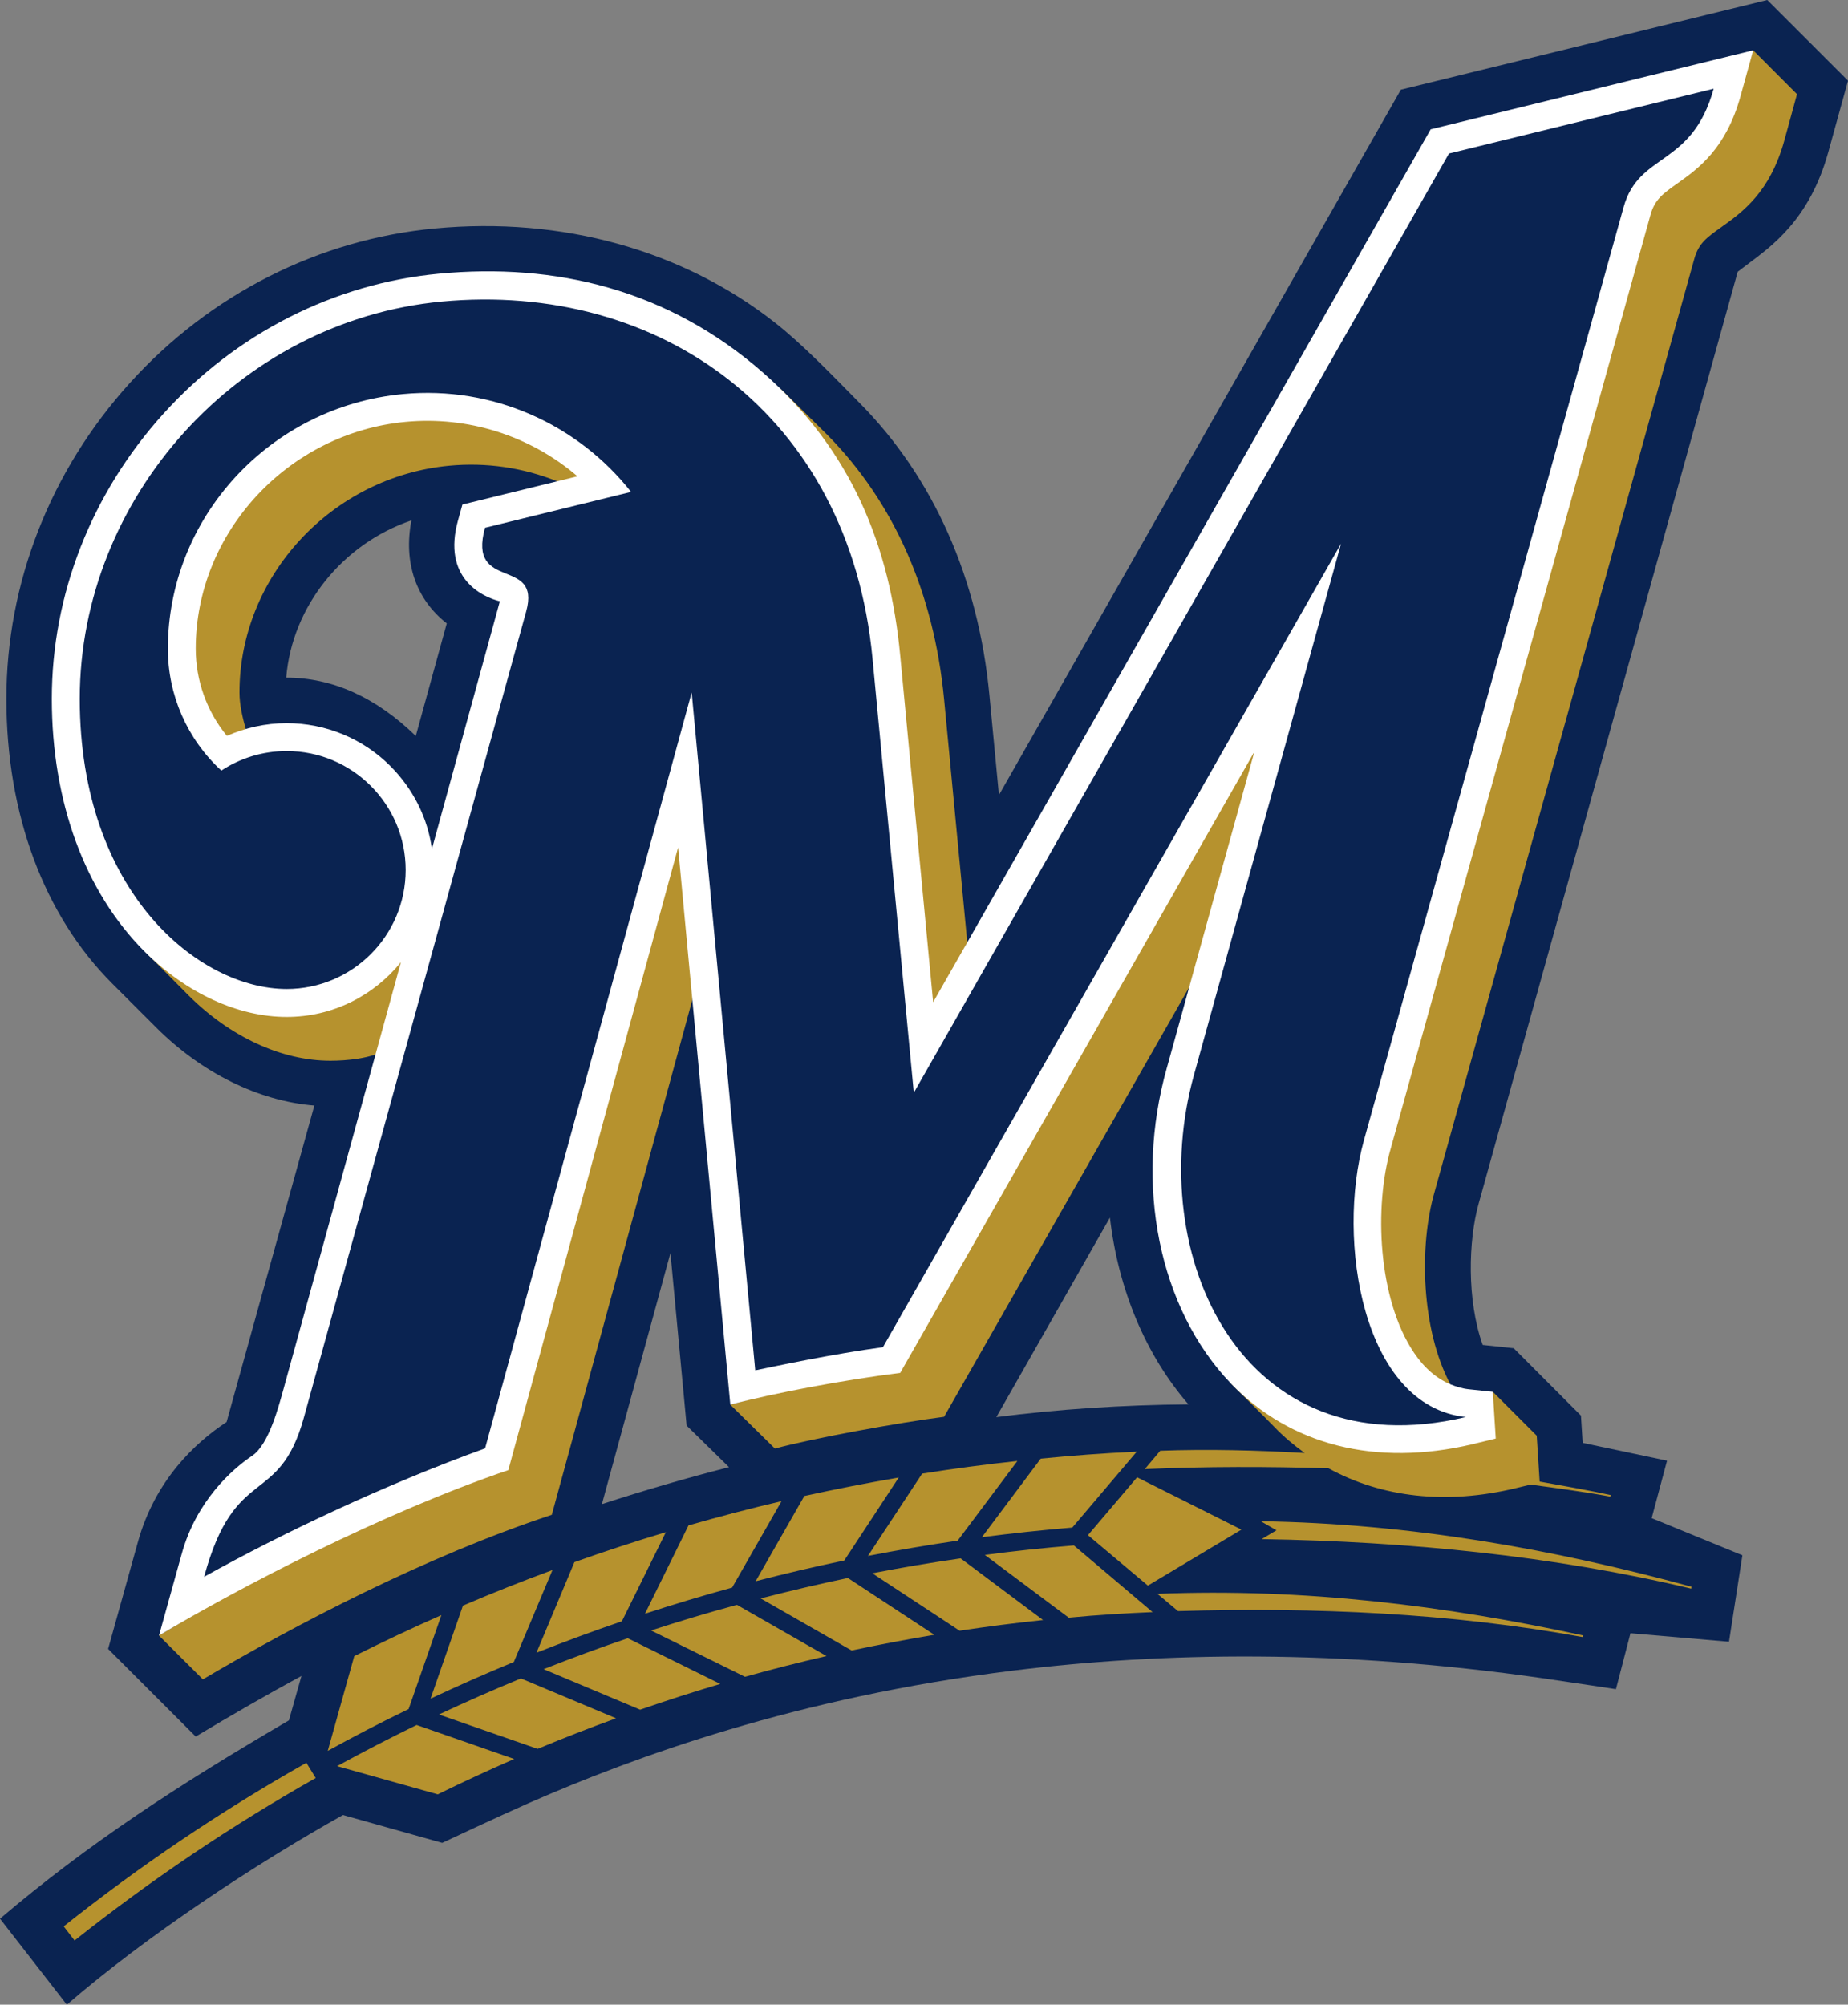
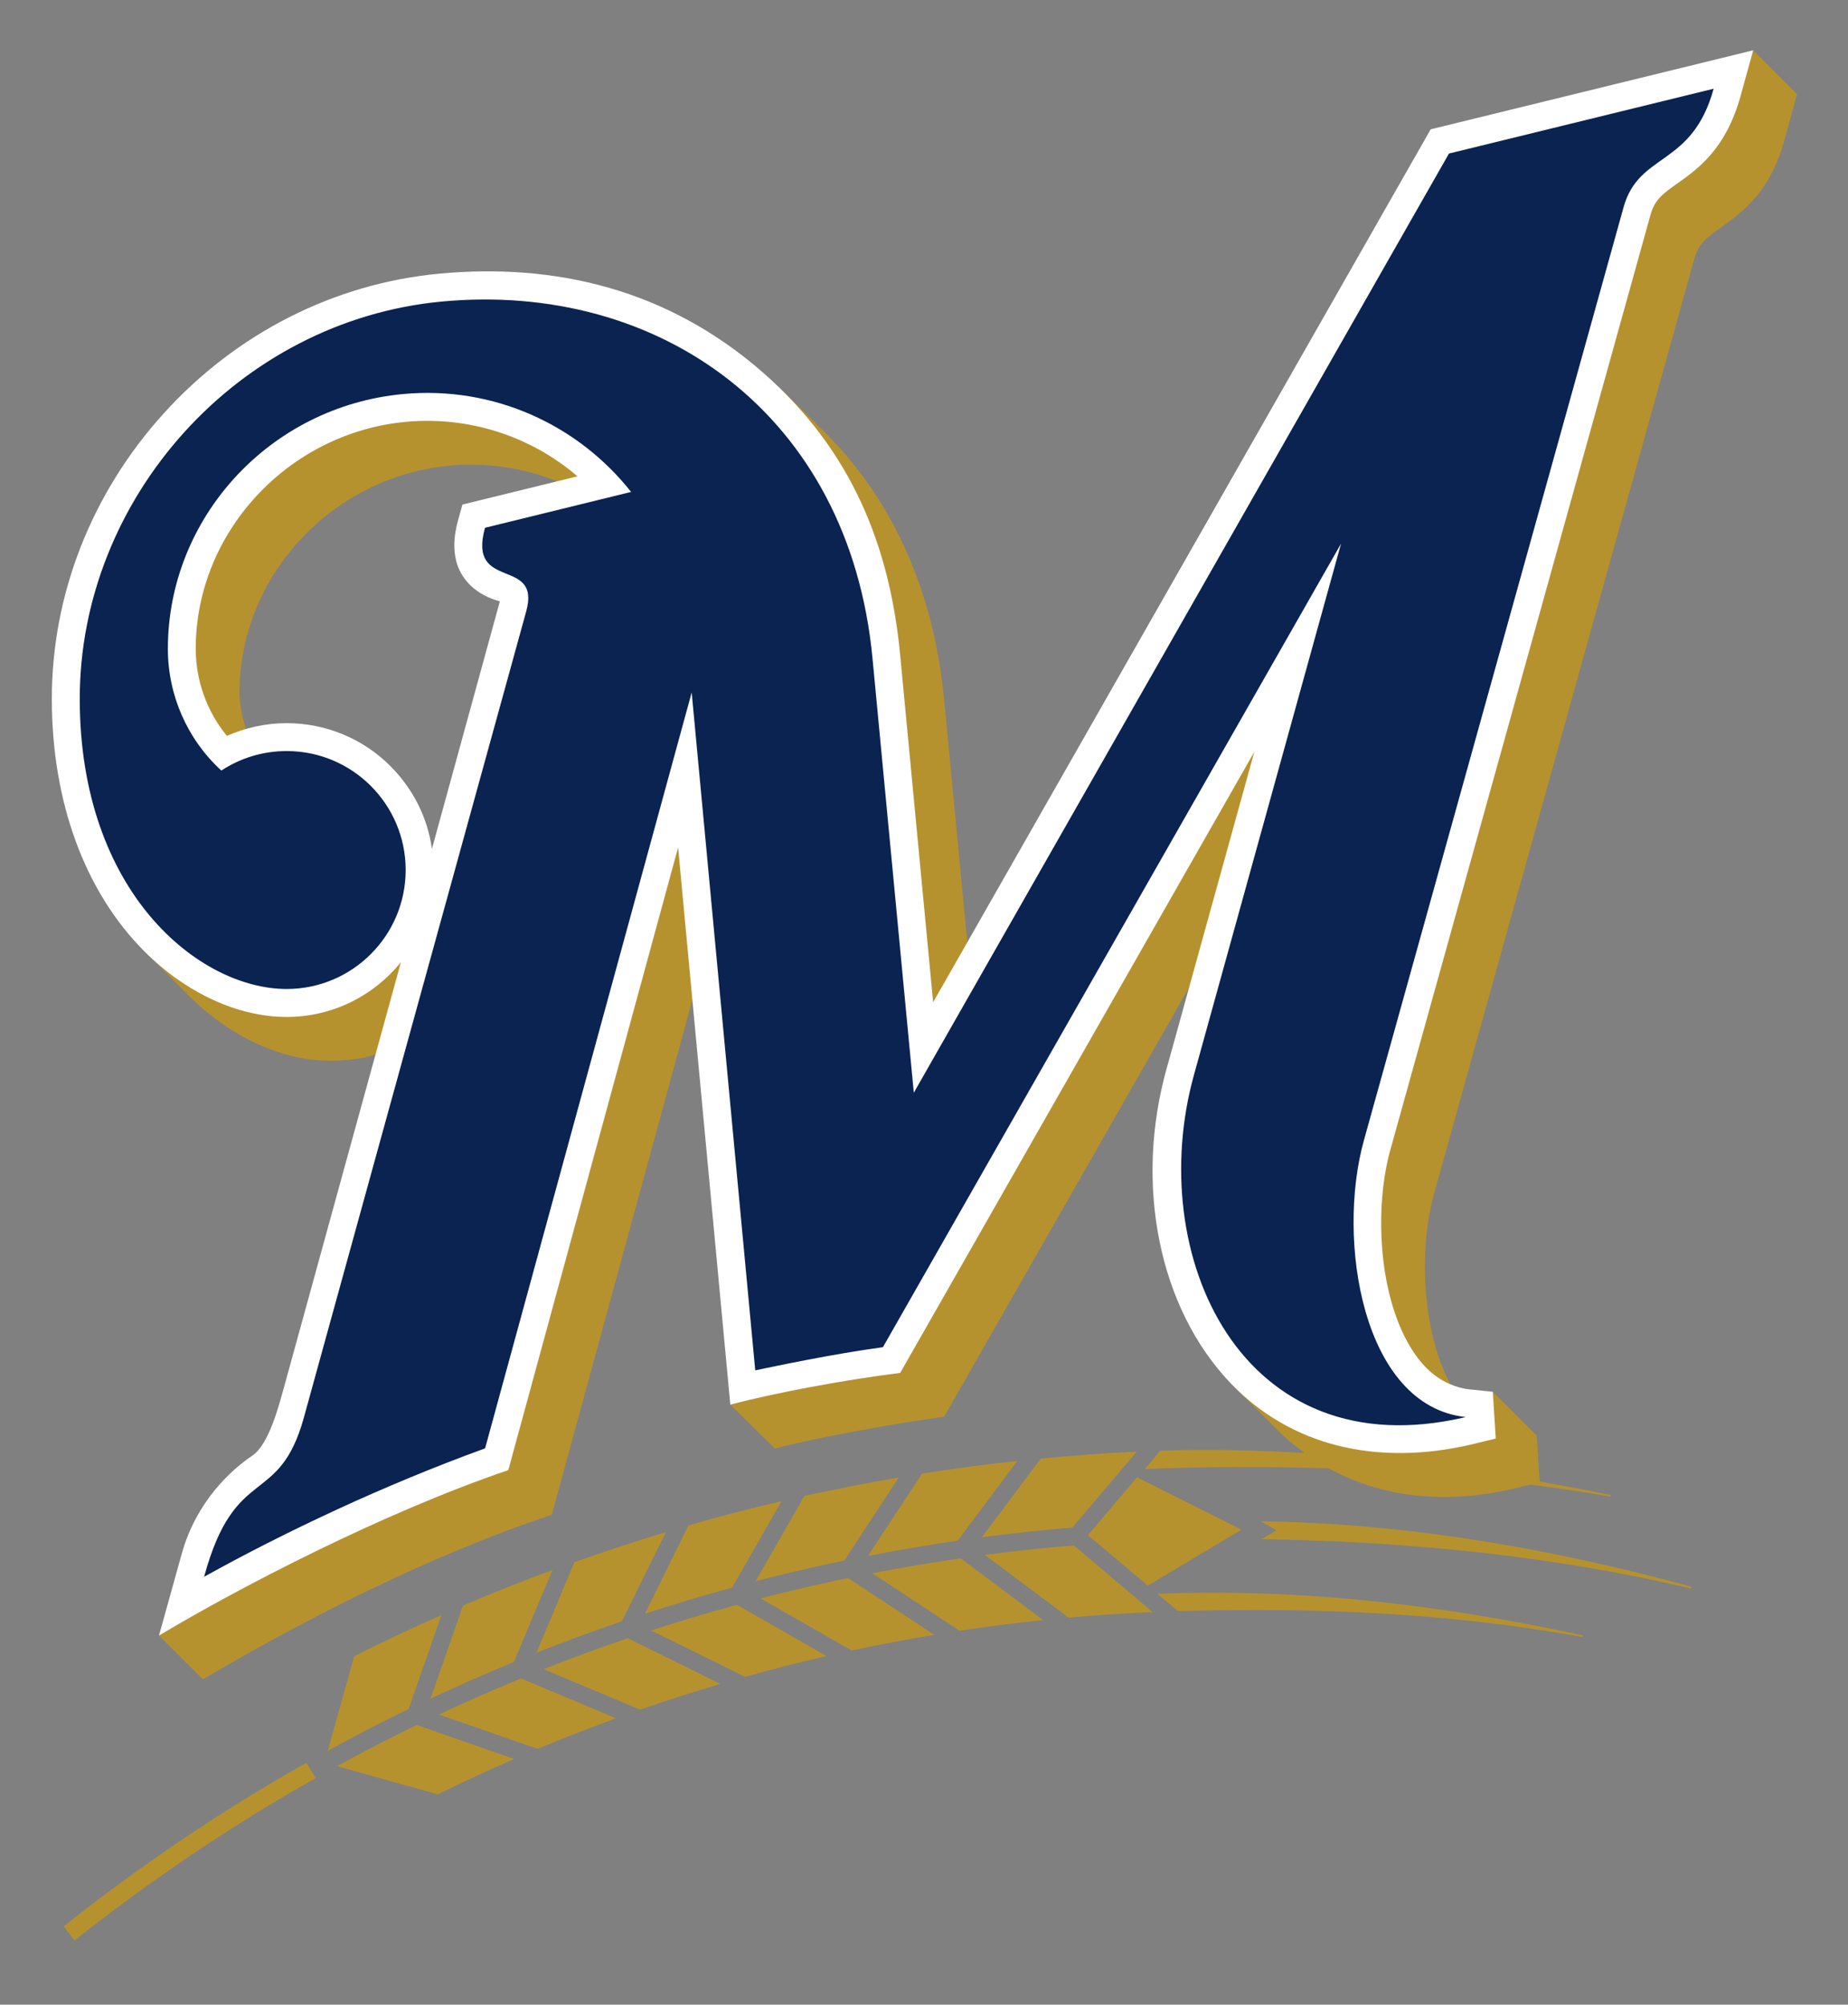
<svg xmlns="http://www.w3.org/2000/svg" xmlns:ns1="http://sodipodi.sourceforge.net/DTD/sodipodi-0.dtd" xmlns:ns2="http://www.inkscape.org/namespaces/inkscape" width="365.159" height="396.061" viewBox="0 0 365.159 396.061" version="1.1" id="svg1917" ns1:docname="Milwaukee_Brewers_2018.svg" ns2:version="1.0.2-2 (e86c870879, 2021-01-15)">
  <rect x="0" y="0" width="365.159" height="396.061" fill="#808080" stroke="none" />
  <defs id="defs1921" />
  <ns1:namedview pagecolor="#ffffff" bordercolor="#666666" borderopacity="1" objecttolerance="10" gridtolerance="10" guidetolerance="10" ns2:pageopacity="0" ns2:pageshadow="2" ns2:window-width="1366" ns2:window-height="705" id="namedview1919" showgrid="false" showguides="false" ns2:zoom="1" ns2:cx="236.83428" ns2:cy="182.18324" ns2:window-x="-8" ns2:window-y="-8" ns2:window-maximized="1" ns2:current-layer="layer3" />
  <title id="title1903">milwaukee-brewers</title>
  <g ns2:groupmode="layer" id="layer3" ns2:label="Layer 1" transform="translate(-67.448,-51.538)">
    <g id="g2075">
-       <path id="path1905" style="fill:#0a2351;fill-opacity:1;fill-rule:nonzero;stroke:none;stroke-width:0.921" d="m 412.856,103.679 c 4.466,-3.386 12.141,-8.638 15.859,-22.102 l 3.893,-14.1 -15.946,-15.94 -72.412,17.721 -79.413,139.348 -1.883,-19.736 c -2.188,-22.938 -10.985,-42.887 -25.608,-57.676 -5.313,-5.373 -11.115,-11.458 -16.67,-15.836 -18.274,-14.407 -42.152,-21.052 -67.294,-18.685 -23.029,2.168 -44.407,13 -60.267,30.522 -15.742,17.391 -24.404,39.565 -24.404,62.404 0,22.796 7.424,42.782 20.934,56.281 l 8.667,8.66 c 9.018,9.011 20.241,14.515 31.252,15.421 l -17.341,62.52 c -6.272,4.125 -14.137,11.536 -17.517,23.672 l -5.893,21.161 17.312,17.312 c 6.959,-4.183 14.612,-8.578 20.891,-11.974 l -2.482,8.777 c -21.964,12.845 -39.713,24.405 -57.085,39.179 l 13.208,16.991 c 15.9,-13.744 37.367,-27.85 54.558,-37.471 l 19.613,5.504 c 0,0 11.633,-5.462 17.099,-7.858 20.901,-9.161 52.969,-20.873 95.528,-26.161 29.794,-3.702 64.733,-4.246 104.591,1.459 5.136,0.735 14.706,2.19 14.706,2.19 l 2.869,-11.047 19.473,1.678 2.644,-17.079 -17.926,-7.338 3.037,-11.354 -16.67,-3.518 -0.342,-5.389 -13.289,-13.311 -6.126,-0.649 c -3.19,-8.93 -2.803,-20.704 -0.825,-27.82 l 51.215,-184.209 z m -264.109,50.669 c -1.599,8.361 0.89,15.575 6.98,20.358 l -6.12,22.239 c -7.856,-7.63 -16.429,-11.529 -25.603,-11.522 1.149,-14.106 11.146,-26.455 24.743,-31.076 z m 37.639,194.356 13.538,-49.6 3.199,34.085 8.375,8.214 c -8.447,2.163 -16.822,4.598 -25.112,7.301 z m 77.932,-17.188 22.446,-39.414 c 1.656,14.187 7.045,27.112 15.517,36.896 -12.998,0.11 -25.732,0.948 -37.963,2.519 z" ns1:nodetypes="ccccccccccccccccccccccccccccccccccccccccccccccccccccccc" />
      <path d="m 410.774,105.201 v 0.036 c 0.006,-0.014 0.006,-0.029 0.021,-0.036 z" fill="#0a2351" id="path1907" style="fill-rule:nonzero;stroke:none;stroke-width:0.921" ns1:nodetypes="cccc" />
      <path id="path1909" style="fill:#b6922e;fill-opacity:1;fill-rule:nonzero;stroke:none;stroke-width:0.921" d="m 196.1,373.67 18.554,9.148 c 5.337,-1.487 10.708,-2.853 16.108,-4.096 l -17.692,-10.114 c -5.711,1.541 -11.39,3.249 -16.97,5.061 z m 61.166,-14.249 c -5.84,0.842 -11.659,1.825 -17.451,2.95 l 17.247,11.347 c 5.479,-0.826 10.977,-1.53 16.488,-2.11 z m -7.609,-16.742 -10.705,16.261 c 5.848,-1.132 11.772,-2.148 17.728,-3.015 l 11.799,-15.742 c -6.322,0.679 -12.622,1.51 -18.822,2.496 z m -79.27,40.466 c -5.459,2.247 -10.864,4.623 -16.211,7.126 l 19.509,6.791 c 5.115,-2.138 10.282,-4.151 15.495,-6.039 z m -20.614,9.198 c -5.303,2.587 -10.545,5.297 -15.721,8.128 l 19.898,5.578 c 4.978,-2.445 10.013,-4.775 15.099,-6.987 z m 25.093,-11.026 19.073,8.002 c 5.237,-1.817 10.515,-3.513 15.83,-5.089 l -18.276,-9.026 c -5.593,1.897 -11.137,3.935 -16.627,6.113 z m 41.892,-17.374 c 5.812,-1.512 11.631,-2.869 17.517,-4.102 l 10.763,-16.393 c -6.246,1.075 -12.466,2.292 -18.656,3.651 z m 18.233,-0.642 c -5.775,1.21 -11.521,2.557 -17.233,4.039 l 17.97,10.281 c 5.424,-1.151 10.872,-2.184 16.341,-3.096 z m 38.103,-23.583 -11.633,15.531 c 5.929,-0.782 11.873,-1.409 17.874,-1.914 l 12.727,-14.99 c -6.707,0.294 -12.801,0.775 -18.968,1.373 z m 5.53,31.425 c 5.529,-0.539 11.561,-0.891 16.575,-1.101 l -15.553,-13.172 c -5.913,0.479 -11.777,1.099 -17.596,1.874 z m -66.514,-5.943 9.77,-17.085 c -6.185,1.453 -12.318,3.046 -18.386,4.798 l -8.6,17.45 c 5.696,-1.861 11.436,-3.583 17.216,-5.163 z m 189.579,-0.17 c -27.397,-7.47 -55.69,-12.486 -85.102,-12.938 l 3.089,1.788 -2.934,1.739 c 28.952,0.481 57.618,3.285 84.883,9.784 l 0.065,-0.373 z m -269.479,32.425 c 5.25,-2.896 10.577,-5.65 15.976,-8.258 l 6.477,-18.561 c -5.805,2.559 -11.546,5.262 -17.218,8.105 z m 58.123,-25.602 8.69,-17.604 c -6.073,1.822 -12.098,3.797 -18.072,5.922 l -7.499,17.896 c 5.578,-2.202 11.207,-4.274 16.881,-6.214 z m -21.351,8.04 7.631,-18.159 c -5.956,2.185 -11.853,4.527 -17.685,7.025 l -6.403,18.384 c 5.426,-2.549 10.913,-4.967 16.457,-7.25 z m 211.265,-5.245 c -27.192,-5.893 -55.187,-9.375 -84.094,-8.214 l 4.067,3.41 c 27.192,-0.802 54.113,0.409 79.924,5.125 l 0.103,-0.321 z m -88.112,-31.243 -9.712,11.435 11.844,9.966 18.487,-11.062 z M 82.182,434.916 C 97.202,422.988 113.135,412.256 129.832,402.817 l -1.847,-3.008 c -16.806,9.499 -32.839,20.305 -47.951,32.317 z m 331.693,-373.44 -2.505,6.937 c -2.855,10.377 -9.924,15.54 -13.917,18.402 -2.934,2.067 -4.52,3.213 -5.439,6.315 L 338.9,278.325 c -3.374,11.595 -1.148,29.857 5.987,40.459 2.067,3.067 6.435,5.142 9.174,6.297 -5.783,-10.806 -6.266,-27.332 -3.14,-38.088 l 51.316,-184.318 c 0.871,-3.128 2.52,-4.249 5.412,-6.315 4.024,-2.876 9.555,-6.786 12.399,-17.159 l 2.482,-9.054 -8.655,-8.669 z m -56.24,274.835 c -19.058,4.498 -47.01,-11.477 -47.01,-11.477 0,0 7.479,7.415 8.667,8.66 1.836,1.925 3.855,3.579 5.951,5.111 -9.433,-0.534 -18.918,-0.795 -28.534,-0.445 l -3.053,3.628 c 12.201,-0.539 24.286,-0.519 36.298,-0.162 10.456,5.74 23.225,7.268 37.085,3.907 l 2.826,-0.685 c 5.286,0.715 10.581,1.409 15.787,2.373 l 0.074,-0.308 c -4.651,-1 -9.353,-1.818 -14.048,-2.665 l -0.577,-9.061 -8.674,-8.674 -1.403,7.171 z M 244.527,321.371 c -10.975,1.359 -24.155,5.395 -32.778,7.687 l 8.82,8.667 c 7.441,-2.008 24.337,-5.111 33.427,-6.272 l 48.479,-84.948 c 0,0 10.924,-35.68 15.451,-52.057 z M 114.769,188.348 c -0.011,-22.928 18.211,-42.62 41.465,-44.804 7.244,-0.686 14.547,0.371 21.3,3.082 l 6.204,-0.486 c -7.006,-7.616 -24.558,-13.679 -36.877,-12.492 -23.234,2.184 -41.622,23.106 -41.622,46.048 0,6.331 3.097,12.826 7.046,17.631 1.204,-0.533 3.761,-1.626 3.761,-1.626 -0.671,-2.372 -1.277,-4.888 -1.278,-7.353 z m -18.772,51.082 c 0,0 7.214,7.275 8.688,8.749 8.207,8.207 18.438,12.931 28.046,12.931 3.125,0 8.093,-0.424 10.824,-2.131 l 3.801,-18.53 c -5.327,6.587 -14.15,11.376 -23.262,11.376 -9.631,0 -28.098,-12.395 -28.098,-12.395 z m 147.032,-58.374 7.567,72.99 7.984,-16.33 -4.578,-47.994 c -2.004,-21.012 -9.879,-38.889 -23.03,-52.222 -1.576,-1.598 -11.272,-11.114 -9.612,-9.488 2.148,2.104 19.648,31.532 21.67,53.043 z M 166.634,340.487 c -24.892,8.47 -51.929,24.705 -67.774,34.19 l 8.681,8.652 c 18.312,-10.828 43.986,-24.256 68.943,-32.515 l 27.768,-101.736 1.257,-15.192 -4.068,-17.653 z" ns1:nodetypes="ccccccccccccccccccccccccccccccccccccccccccccccccccccccccccccccccccccccccccccccccccccccccccccccccccccccccccccccccccccccccccccccccccccccccccccccccccccccccccccccccc" />
      <path d="m 154.216,105.608 c -20.76,1.959 -40.077,11.772 -54.419,27.608 -14.259,15.745 -22.109,35.763 -22.109,56.385 0,20.372 6.521,38.115 18.314,49.921 8.236,8.214 18.458,12.931 28.096,12.931 9.112,0 17.247,-4.228 22.571,-10.822 l -4.965,18.049 -18.262,66.387 c -0.861,3.024 -2.819,10.844 -6.162,13.077 -3.994,2.68 -11.047,8.952 -13.931,19.408 l -4.484,16.115 c 15.845,-9.478 44.132,-24.212 69.024,-32.683 l 33.551,-123.012 2.818,30.104 7.499,79.976 c 8.616,-2.292 22.592,-4.913 33.566,-6.272 l 69.979,-122.713 c -4.527,16.378 -9.434,34.076 -12.857,46.432 -1.263,4.592 -2.323,8.368 -3.082,11.15 -0.584,2.074 -1,3.549 -1.191,4.286 -0.055,0.179 -0.106,0.358 -0.153,0.539 -6.515,23.066 -1.577,47.535 12.61,62.356 11.756,12.26 28.696,16.532 47.76,12.041 l 4.615,-1.125 -0.584,-9.236 -4.738,-0.496 c -1.271,-0.132 -2.469,-0.503 -3.621,-0.971 -2.739,-1.151 -5.163,-3.195 -7.221,-6.262 -7.14,-10.602 -7.922,-28.864 -4.556,-40.459 L 393.575,94 c 0.866,-3.112 2.522,-4.235 5.439,-6.308 4.005,-2.847 9.487,-6.779 12.354,-17.152 l 2.505,-9.062 -63.729,15.611 -91.564,160.631 -6.747,11.821 c -2.379,-25.081 -6.506,-68.483 -6.506,-68.483 -2.022,-21.511 -9.537,-40.517 -27.1,-55.898 -18.888,-16.542 -41.195,-21.703 -64.012,-19.551 z m -1.423,113.652 c -0.847,-6.169 -3.716,-11.86 -8.185,-16.348 -5.432,-5.456 -12.815,-8.499 -20.511,-8.499 -4.268,0 -8.196,0.939 -11.815,2.512 -3.983,-4.856 -6.156,-10.944 -6.156,-17.225 0.002,-22.942 18.213,-42.607 41.438,-44.81 12.323,-1.169 24.595,2.695 33.989,10.756 -7.577,1.854 -22.729,5.577 -22.729,5.577 l -0.869,3.125 c -3.156,11.347 4.66,15.086 8.265,15.991 z" fill="#ffffff" id="path1911" style="fill-rule:nonzero;stroke:none;stroke-width:0.921" ns1:nodetypes="cccccccccccccccccccccccccccccccccccccccccccccccccc" />
      <path id="path1913" style="fill:#0a2351;fill-opacity:1;fill-rule:nonzero;stroke:none;stroke-width:0.921" d="m 163.299,337.69 40.823,-149.342 12.559,133.928 c 4.484,-0.935 15.283,-3.22 25.229,-4.578 L 332.435,158.943 303.353,263.971 c -9.802,35.399 9.258,78.048 53.741,67.534 -20.489,-2.175 -25.607,-35.047 -20.145,-54.668 L 388.265,92.469 C 391.311,81.523 401.773,84.606 406.06,69.066 L 353.757,81.874 248.013,267.426 239.849,181.586 c -4.586,-48.216 -42.138,-74.51 -85.123,-70.469 -40.263,3.786 -71.52,38.868 -71.52,78.48 0,38.304 23.614,57.333 40.89,57.333 12.967,0 23.511,-10.53 23.511,-23.504 0,-12.983 -10.543,-23.504 -23.511,-23.504 -4.783,0 -9.2,1.424 -12.911,3.855 -6.752,-6.184 -10.571,-14.925 -10.566,-24.081 0.016,-25.856 20.102,-47.819 46.432,-50.301 17.977,-1.695 34.69,6.133 45.096,19.334 l -28.864,7.083 c -3.534,12.749 11.155,5.591 8.142,16.517 L 127.497,331.581 c -4.938,17.9 -13.603,8.952 -19.714,31.479 15.793,-8.786 35.653,-18.169 55.515,-25.37 z" ns1:nodetypes="ccccccccccccccccccccccccccc" />
    </g>
  </g>
</svg>